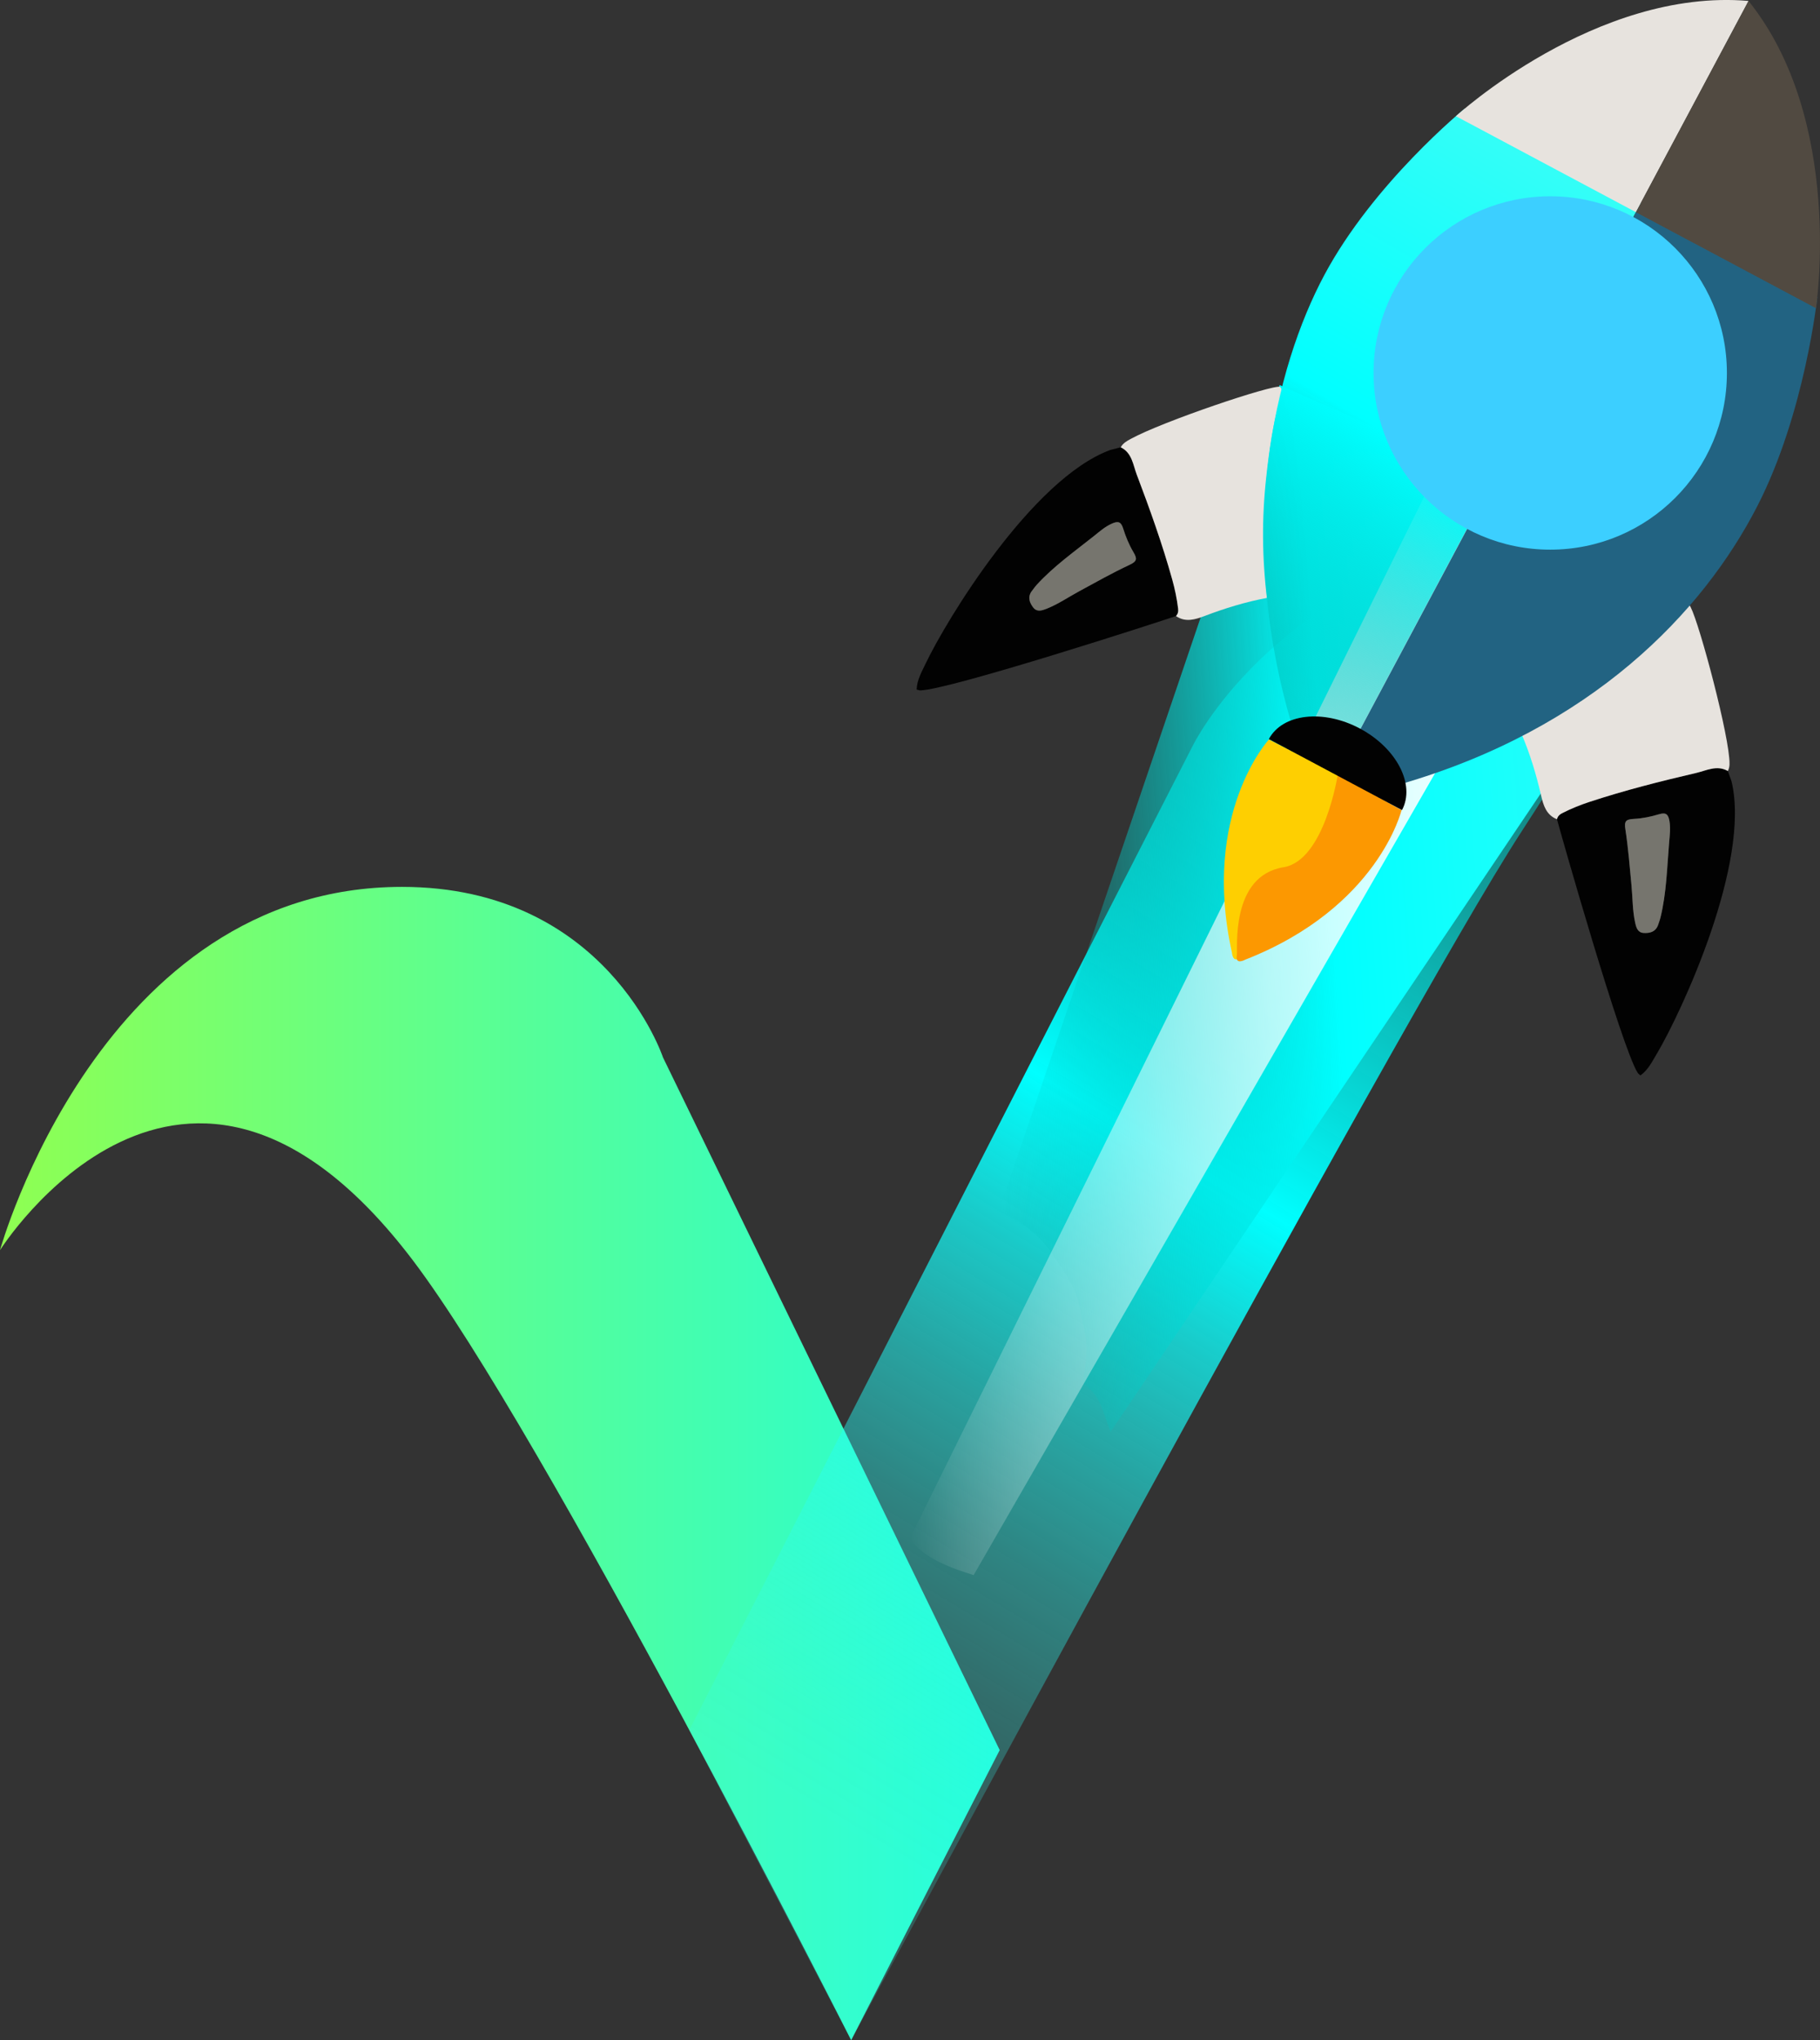
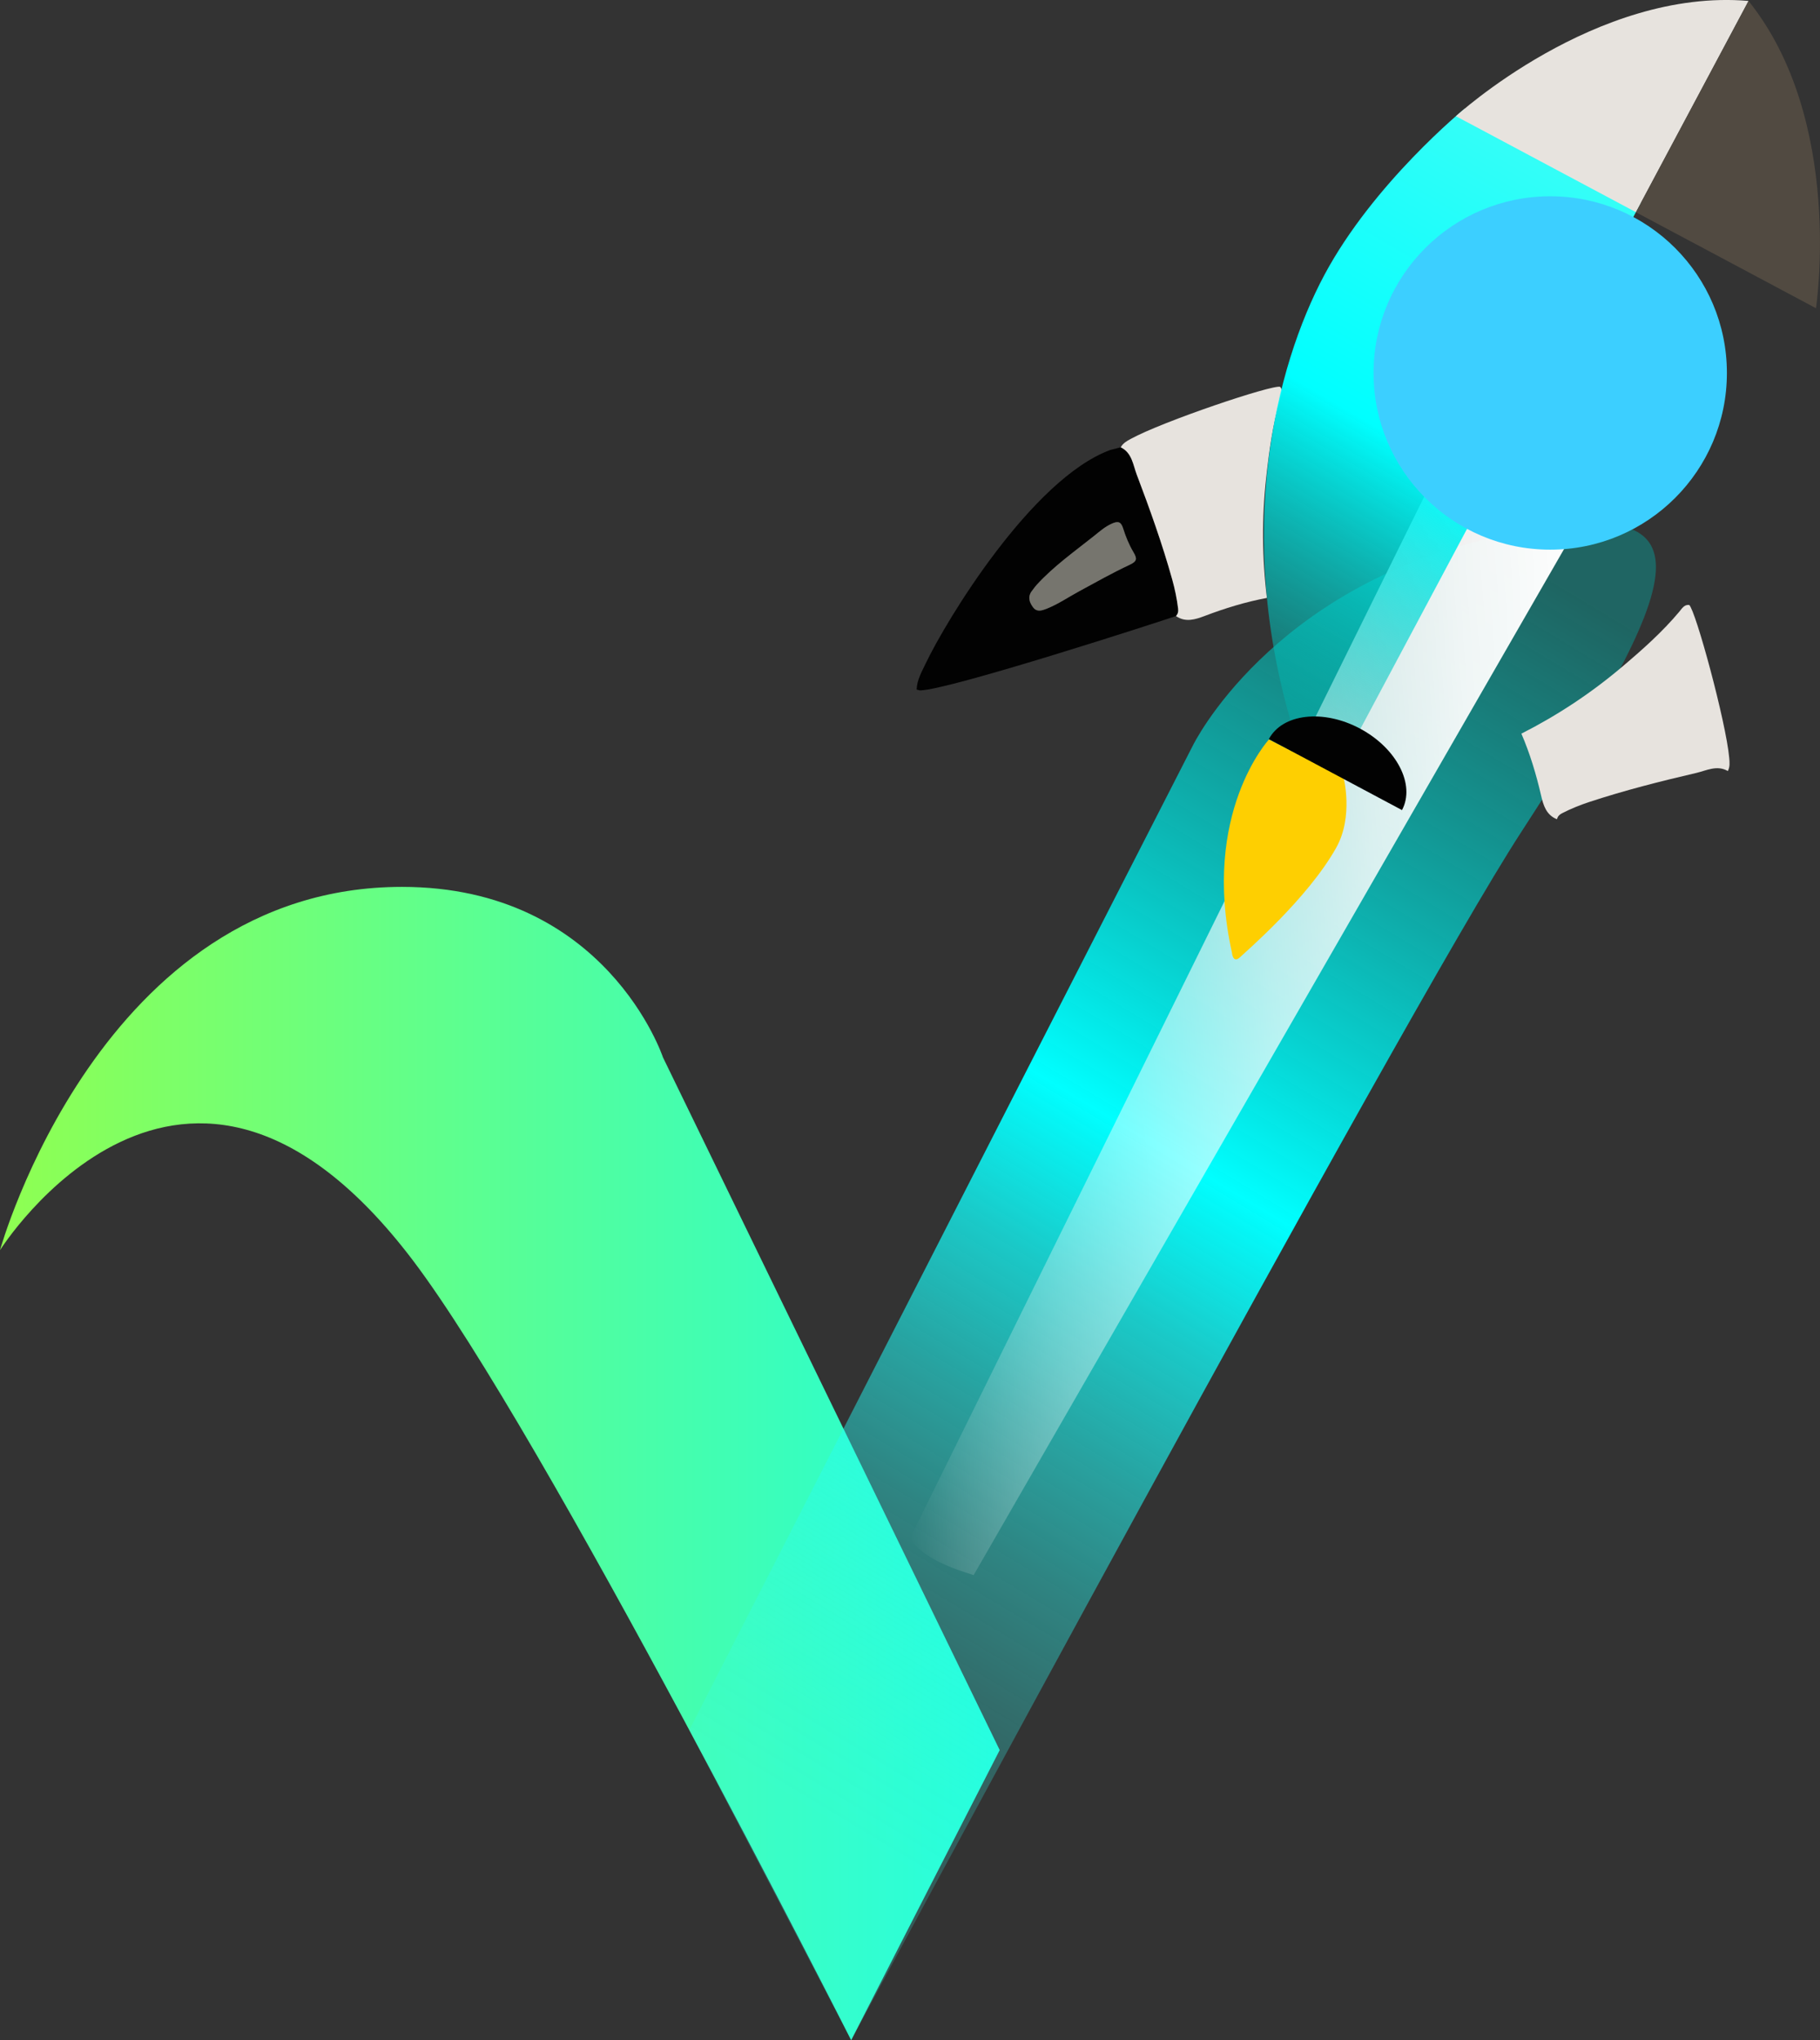
<svg xmlns="http://www.w3.org/2000/svg" id="Layer_2" data-name="Layer 2" viewBox="0 0 334.48 374.92">
  <rect x="0" y="0" width="334.48" height="374.92" fill="#333333" stroke="none" />
  <defs>
    <style>
      .cls-1 {
        fill: url(#linear-gradient);
      }

      .cls-2 {
        fill: #020202;
      }

      .cls-3 {
        fill: #e7e3de;
      }

      .cls-4 {
        fill: #fecf01;
      }

      .cls-5 {
        fill: #fc9801;
      }

      .cls-6 {
        fill: #226382;
      }

      .cls-7 {
        fill: #3ccfff;
      }

      .cls-8 {
        fill: #76756e;
      }

      .cls-9 {
        fill: #514a41;
      }

      .cls-10 {
        fill: url(#linear-gradient-3);
      }

      .cls-11 {
        fill: url(#linear-gradient-4);
      }

      .cls-12 {
        fill: url(#linear-gradient-2);
      }

      .cls-13 {
        fill: url(#linear-gradient-5);
      }
    </style>
    <linearGradient id="linear-gradient" x1="817.55" y1="268.95" x2="633.83" y2="268.95" gradientTransform="translate(817.55) rotate(-180) scale(1 -1)" gradientUnits="userSpaceOnUse">
      <stop offset="0" stop-color="#8fff51" />
      <stop offset="1" stop-color="#22fed9" />
    </linearGradient>
    <linearGradient id="linear-gradient-2" x1="279.81" y1="103.27" x2="143.63" y2="329.21" gradientUnits="userSpaceOnUse">
      <stop offset="0" stop-color="#01b0a9" stop-opacity=".4" />
      <stop offset=".48" stop-color="aqua" />
      <stop offset=".49" stop-color="#01fefe" stop-opacity=".98" />
      <stop offset=".59" stop-color="#11fefc" stop-opacity=".74" />
      <stop offset=".69" stop-color="#1efefa" stop-opacity=".55" />
      <stop offset=".78" stop-color="#28fef8" stop-opacity=".4" />
      <stop offset=".87" stop-color="#2ffef7" stop-opacity=".29" />
      <stop offset=".94" stop-color="#34fef7" stop-opacity=".22" />
      <stop offset="1" stop-color="#36fef7" stop-opacity=".2" />
    </linearGradient>
    <linearGradient id="linear-gradient-3" x1="450.57" y1="-526.4" x2="585.82" y2="-526.4" gradientTransform="translate(-233.52 725.67) rotate(-3.93)" gradientUnits="userSpaceOnUse">
      <stop offset="0" stop-color="#01b0a9" stop-opacity="0" />
      <stop offset=".48" stop-color="aqua" />
      <stop offset="1" stop-color="#36fef7" />
    </linearGradient>
    <linearGradient id="linear-gradient-4" x1="430.24" y1="-513.84" x2="576.03" y2="-513.84" gradientTransform="translate(-233.52 725.67) rotate(-3.93)" gradientUnits="userSpaceOnUse">
      <stop offset="0" stop-color="#fff" stop-opacity="0" />
      <stop offset=".06" stop-color="#fff" stop-opacity=".11" />
      <stop offset=".21" stop-color="#fff" stop-opacity=".34" />
      <stop offset=".36" stop-color="#fff" stop-opacity=".54" />
      <stop offset=".5" stop-color="#fff" stop-opacity=".71" />
      <stop offset=".64" stop-color="#fff" stop-opacity=".84" />
      <stop offset=".77" stop-color="#fff" stop-opacity=".93" />
      <stop offset=".89" stop-color="#fff" stop-opacity=".98" />
      <stop offset="1" stop-color="#fff" />
    </linearGradient>
    <linearGradient id="linear-gradient-5" x1="606.3" y1="-555.5" x2="721.77" y2="-555.5" gradientTransform="translate(401.37 930.65) rotate(-59.78)" gradientUnits="userSpaceOnUse">
      <stop offset="0" stop-color="#01b0a9" stop-opacity=".4" />
      <stop offset=".48" stop-color="aqua" />
      <stop offset="1" stop-color="#36fef7" />
    </linearGradient>
  </defs>
  <g id="Layer_1-2" data-name="Layer 1">
    <g>
      <g>
-         <path class="cls-1" d="m183.72,321.6l-61.88-127.29s-10.39-31.33-47.96-31.33C18.51,162.98,0,229.74,0,229.74c0,0,33.7-53.58,75.77,1.73,24.19,31.8,80.66,143.45,80.66,143.45l27.3-53.32Z" />
+         <path class="cls-1" d="m183.72,321.6l-61.88-127.29s-10.39-31.33-47.96-31.33C18.51,162.98,0,229.74,0,229.74c0,0,33.7-53.58,75.77,1.73,24.19,31.8,80.66,143.45,80.66,143.45l27.3-53.32" />
        <path class="cls-12" d="m126.68,317.93l92.52-180.88s14.09-29.07,55.38-38.31c41.23-9.22,36.47,5.68,4.89,54.32-21.76,33.51-123.04,221.85-123.04,221.85l-29.75-56.99Z" />
      </g>
      <g>
-         <path class="cls-10" d="m235.17,70.76l-51.59,151.78c2.2.94,4.29,2.12,6.11,3.83,1.91,1.54,3.34,3.41,4.57,5.42.06.08.12.15.17.22,0,0,0-.01,0-.02.01.02.03.04.04.06,1.53,2.1,2.78,4.39,3.67,6.92.49,2.37.97,4.75,1.46,7.12.18,2.73-.07,5.38-.67,7.96,3.59,2.82,3.49,4.85,5.18,9.07l106.94-158.69-75.87-33.67Z" />
        <path class="cls-11" d="m178.93,289.46l120.62-209.6-26.68-11.14-105.56,213.83c2.12,4.51,11.5,6.74,11.61,6.91Z" />
        <g>
-           <path class="cls-2" d="m304.47,193.68c-.84,1.41-1.59,2.95-2.99,3.95-.17-.16-.39-.3-.51-.49-2.94-4.6-14.1-43.83-14.83-46.6.13-.52.43-.84.93-1.1,1.63-.83,3.3-1.5,5.03-2.08,6.47-2.13,13.07-3.8,19.69-5.34,1.83-.43,3.77-1.49,5.75-.34.23.63.45,1.26.68,1.89,3.58,14.9-9.15,42.38-13.74,50.1Zm.24-23.66c.16-.48.34-.95.46-1.44,1.1-4.51,1.2-9.14,1.58-13.73.11-1.31.29-2.63.06-3.97-.2-1.17-.58-1.65-1.89-1.26-1.5.45-3.09.78-4.65.86-1.41.08-1.8.35-1.56,1.89.53,3.44.8,6.92,1.13,10.38.22,2.27.18,4.56.67,6.8.2.9.46,1.82,1.55,1.89,1.12.07,2.18-.16,2.65-1.43Z" />
          <path class="cls-3" d="m310.44,111.16c1.19,1.04,6.76,21.48,7.36,28.13.07.84.15,1.63-.26,2.4-1.98-1.15-3.92-.09-5.75.34-6.62,1.54-13.22,3.21-19.69,5.34-1.73.57-3.41,1.25-5.03,2.08-.5.26-.8.58-.93,1.1-1.99-.78-2.51-2.6-2.92-4.37-.9-3.89-2.04-7.69-3.62-11.36,6.62-3.36,12.79-7.44,18.43-12.21,3.75-3.17,7.46-6.45,10.64-10.26.42-.5.86-1.29,1.78-1.18Z" />
-           <path class="cls-8" d="m304.71,170.02c-.48,1.26-1.53,1.5-2.65,1.43-1.09-.07-1.35-.99-1.55-1.89-.49-2.24-.46-4.53-.67-6.8-.33-3.47-.6-6.95-1.13-10.38-.24-1.54.15-1.81,1.56-1.89,1.56-.08,3.15-.41,4.65-.86,1.32-.4,1.69.09,1.89,1.26.23,1.34.05,2.66-.06,3.97-.38,4.59-.48,9.22-1.58,13.73-.12.49-.31.96-.46,1.44Z" />
          <path class="cls-2" d="m204.03,82.69c.65-.16,1.3-.33,1.94-.49,2.06,1,2.26,3.21,2.92,4.96,2.41,6.36,4.71,12.77,6.54,19.33.49,1.76.86,3.53,1.08,5.34.07.56-.03.99-.39,1.38-2.71.94-41.5,13.53-46.96,13.66-.23,0-.46-.1-.7-.15.05-1.73.91-3.2,1.61-4.69,3.86-8.12,19.58-34.01,33.95-39.33Zm-14.14,28.95c.67.87,1.57.57,2.43.24,2.13-.84,4.02-2.15,6.02-3.23,3.06-1.66,6.1-3.38,9.25-4.85,1.41-.66,1.42-1.14.7-2.35-.8-1.35-1.41-2.84-1.88-4.34-.41-1.32-1.01-1.36-2.1-.87-1.24.55-2.23,1.44-3.26,2.26-3.6,2.87-7.39,5.54-10.52,8.97-.34.37-.62.79-.93,1.19-.78,1.1-.39,2.11.29,3Z" />
          <path class="cls-3" d="m235.28,71.08c-1.52-.41-21.61,6.36-27.46,9.57-.74.4-1.44.79-1.85,1.55,2.06,1,2.26,3.21,2.92,4.96,2.41,6.36,4.71,12.77,6.54,19.33.49,1.76.86,3.53,1.08,5.34.07.56-.03.99-.39,1.38,1.75,1.22,3.55.63,5.26-.01,3.73-1.42,7.53-2.59,11.45-3.32-.9-7.36-.95-14.77-.13-22.11.54-4.88,1.2-9.79,2.59-14.55.18-.63.59-1.43-.02-2.13Z" />
          <path class="cls-8" d="m189.6,108.64c-.78,1.1-.39,2.11.29,3,.67.87,1.57.57,2.43.24,2.13-.84,4.02-2.15,6.02-3.23,3.06-1.66,6.1-3.38,9.25-4.85,1.41-.66,1.42-1.14.7-2.35-.8-1.35-1.41-2.84-1.88-4.34-.41-1.32-1.01-1.36-2.1-.87-1.24.55-2.23,1.44-3.26,2.26-3.6,2.87-7.39,5.54-10.52,8.97-.34.37-.62.79-.93,1.19Z" />
          <path class="cls-4" d="m246.9,142.85l-13.69-6.96s-12.48,13.51-6.81,39.14c0,0,.16,2.19,1.55.82.86-.84,12.36-10.69,17.61-20.05,3.24-5.77,1.35-12.96,1.35-12.96Z" />
          <path class="cls-13" d="m301.57,37.28l-32.42-17.29s-16.75,13.65-25.79,30.6c-9.03,16.94-16.5,47.38-5.84,83.01l9.87,5.26,54.17-101.59Z" />
-           <path class="cls-6" d="m301.57,37.28l32.42,17.29s-2.26,21.38-11.04,38.46c-10,19.46-30.38,40.91-65.68,51.11l-9.87-5.26,54.17-101.59Z" />
          <path class="cls-3" d="m267.57,21.35S293.27-2.24,321.35.17l-20.7,38.82-33.09-17.64Z" />
          <path class="cls-9" d="m333.74,56.64s5.26-34.49-12.39-56.46l-20.7,38.82,33.09,17.64Z" />
          <circle class="cls-7" cx="284.9" cy="68.54" r="32.47" />
-           <path class="cls-5" d="m245.86,142.3l11.71,6.58s-4.26,17.89-28.71,27.47c0,0-1.91,1.08-1.55-.82.2-1.04-1.28-14.56,8.58-16.16,7.55-1.23,9.97-17.06,9.97-17.06Z" />
          <path class="cls-2" d="m249.93,133.88c-6.76-3.6-14.25-2.73-16.74,1.94l24.47,13.05c2.49-4.67-.97-11.38-7.72-14.98Z" />
        </g>
      </g>
    </g>
  </g>
</svg>